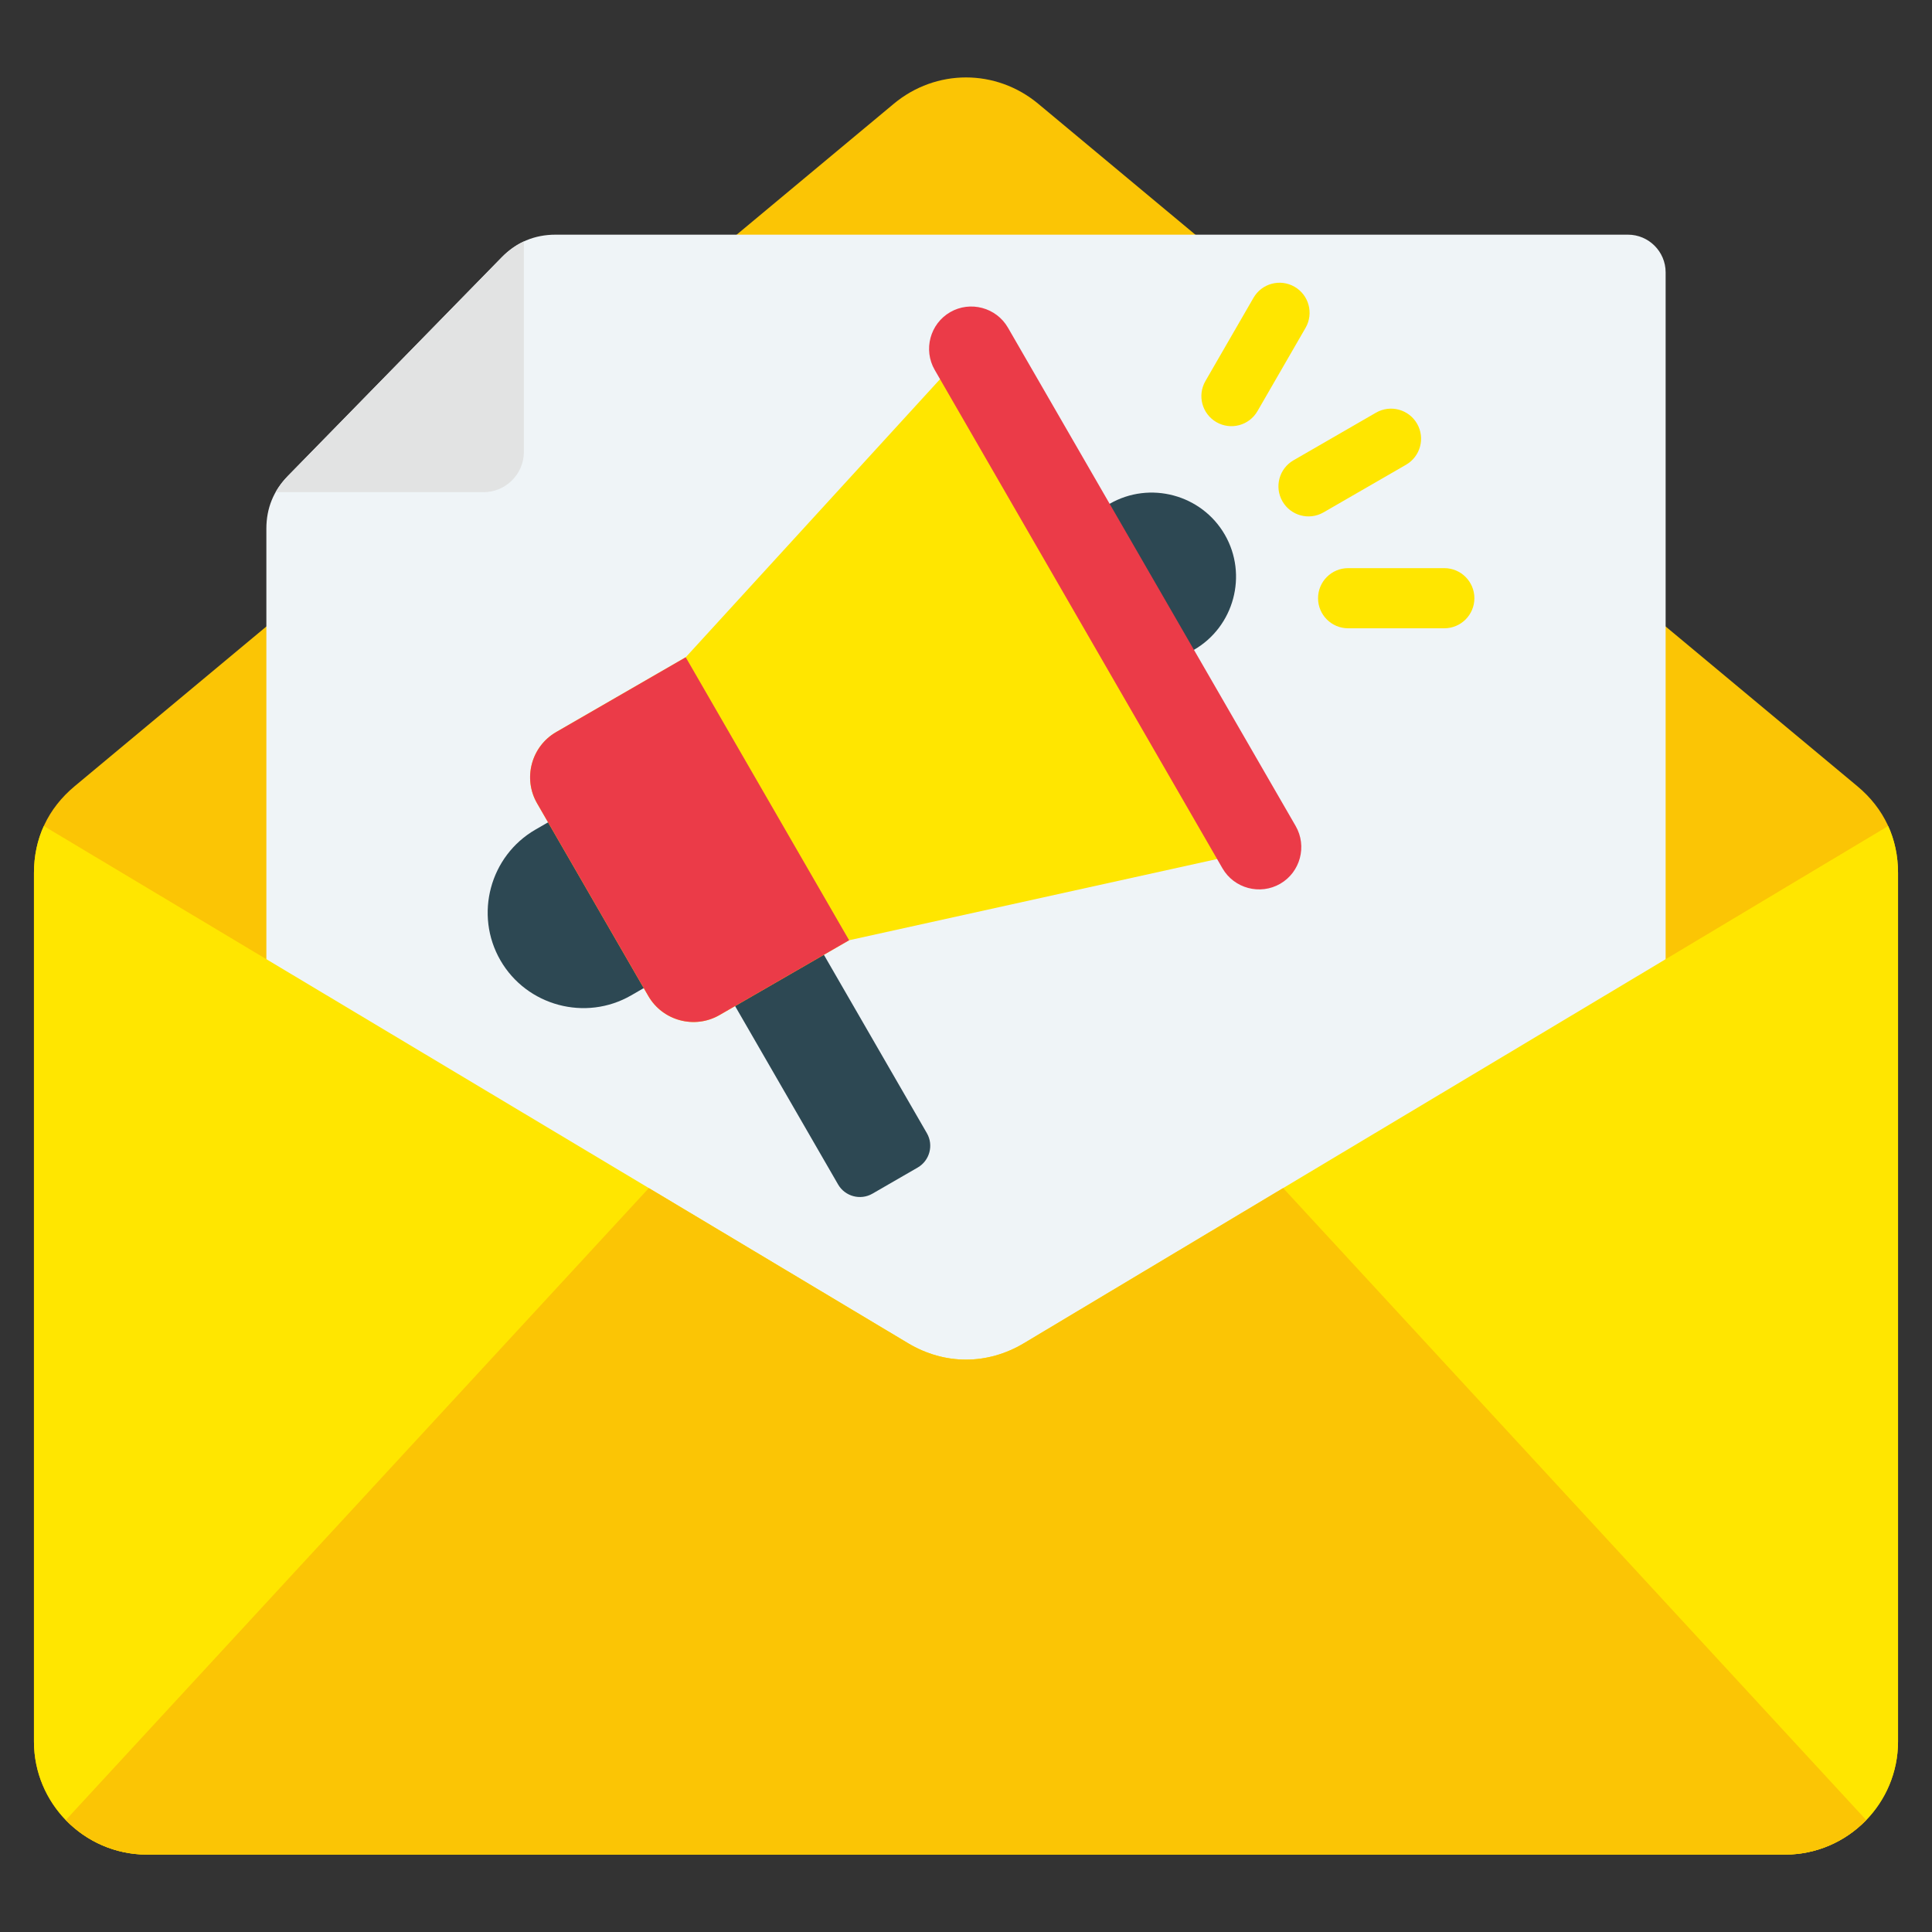
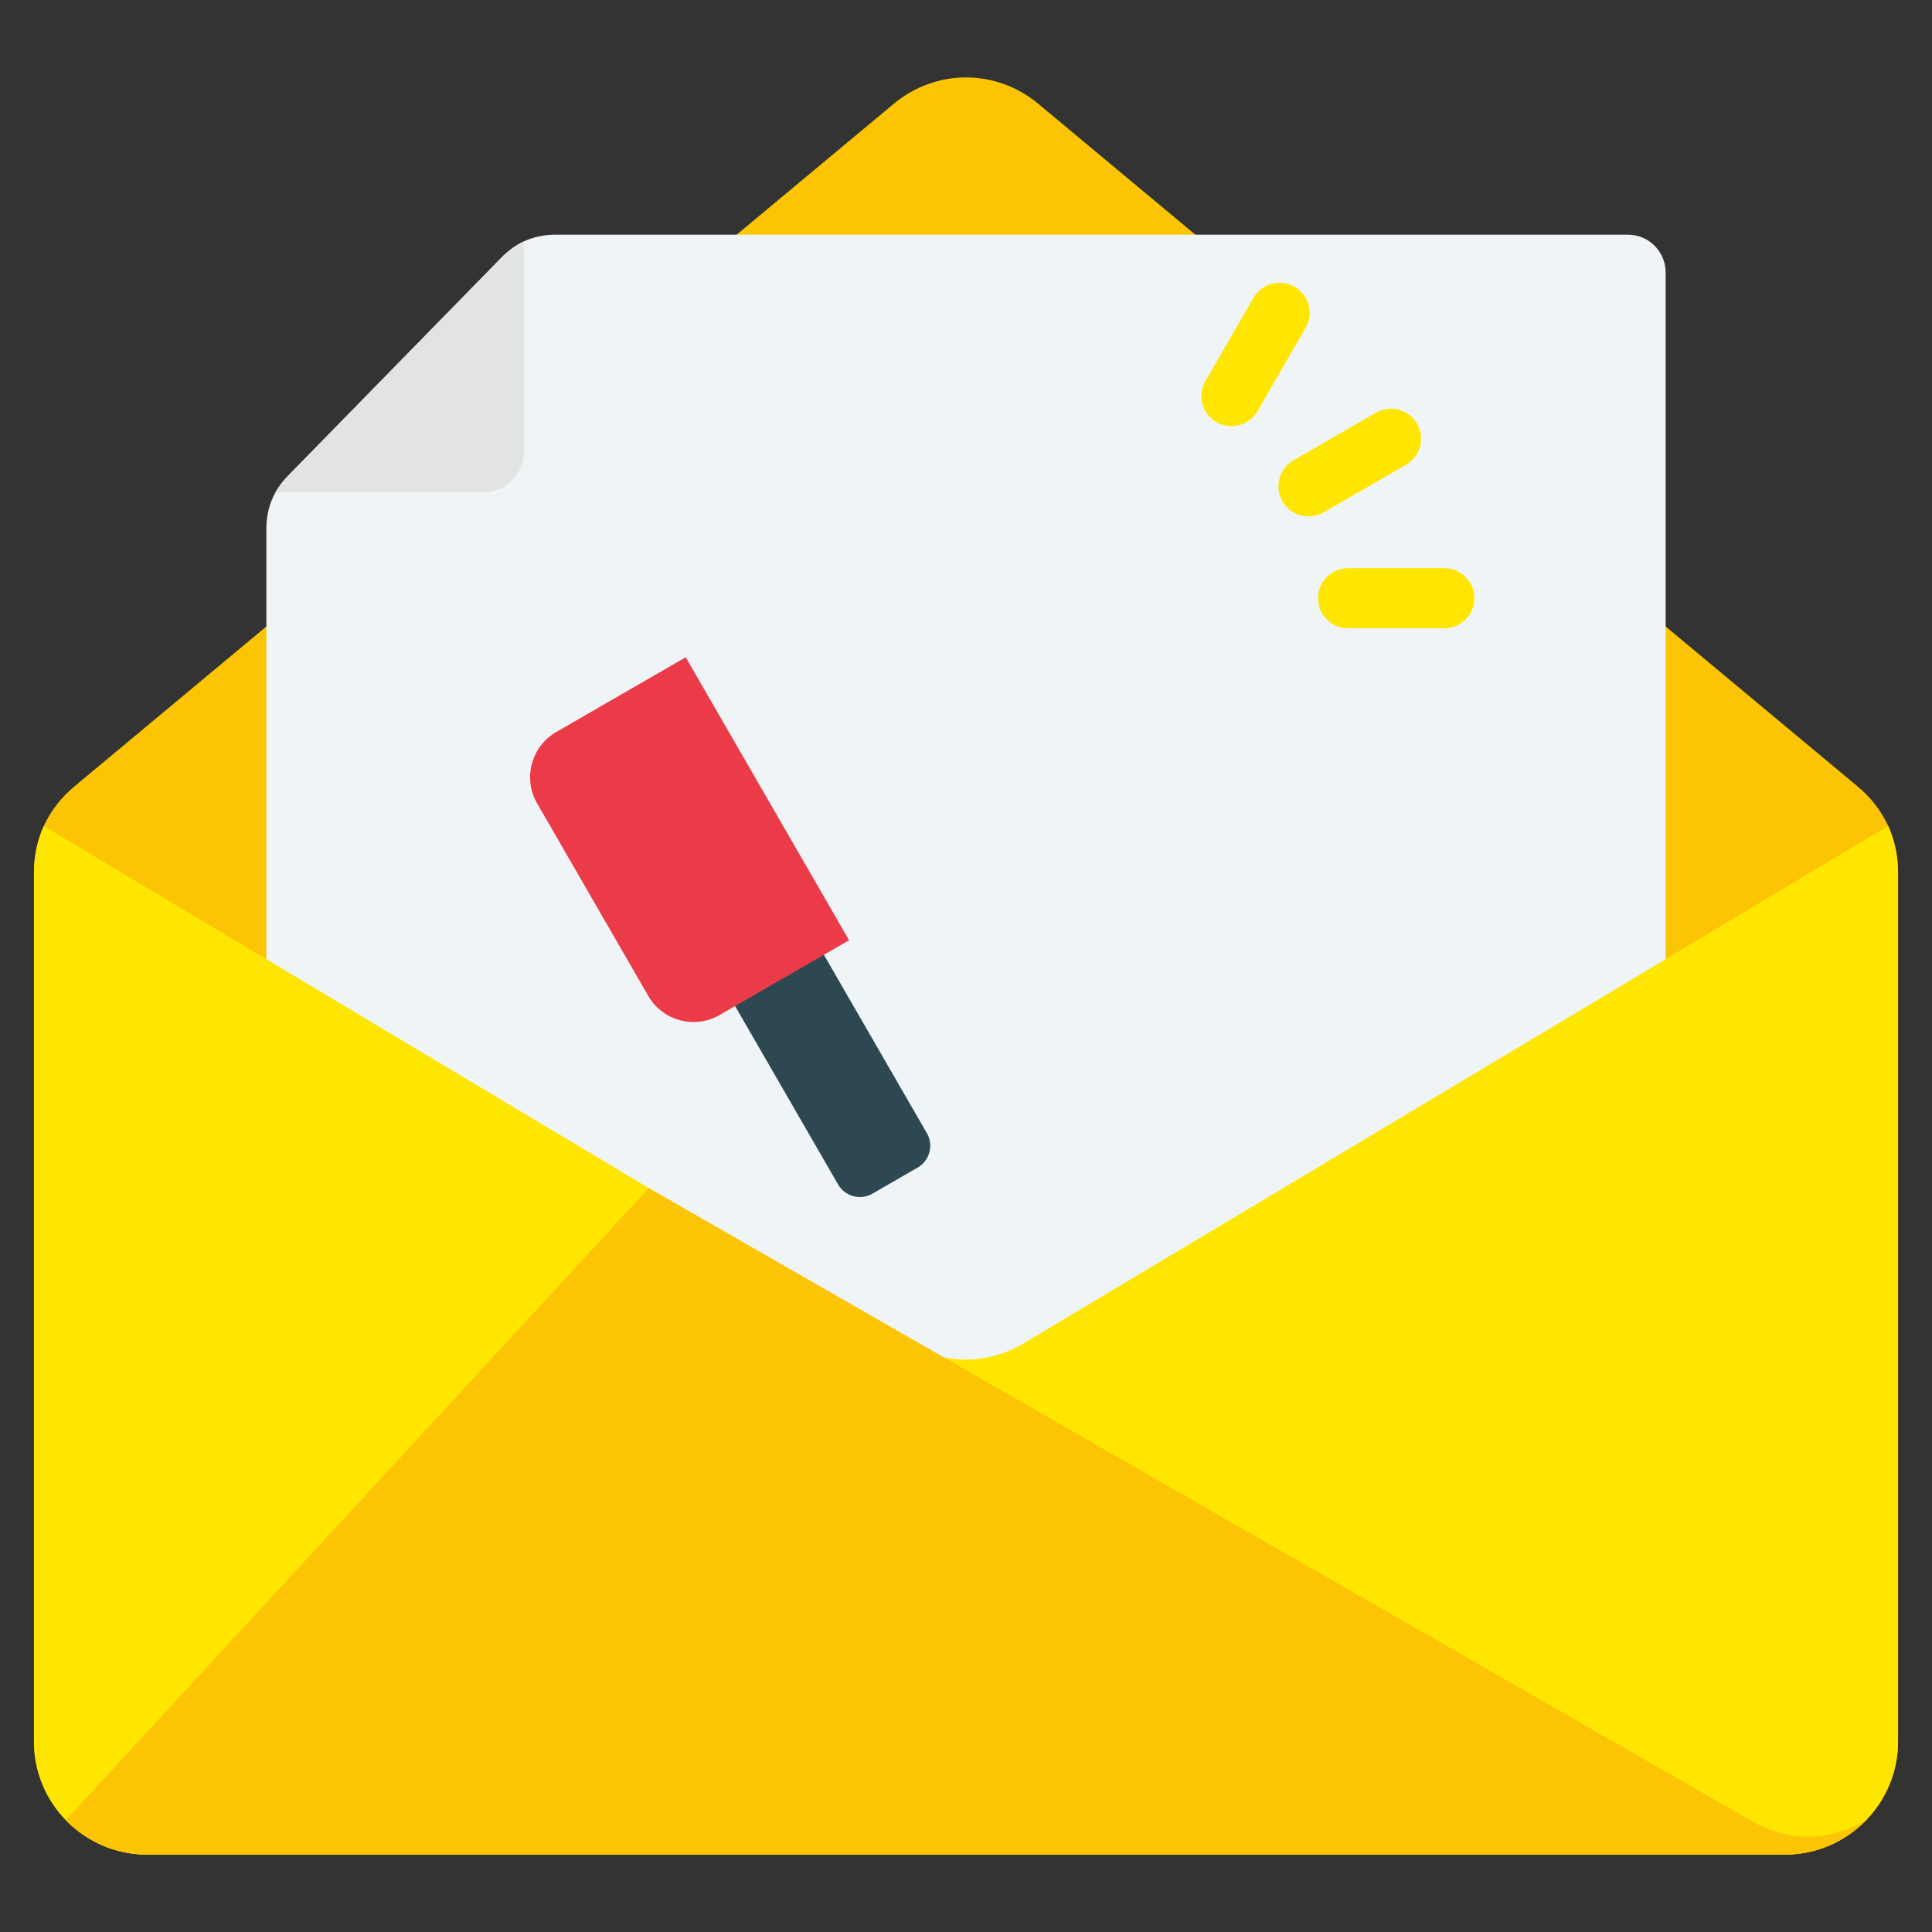
<svg xmlns="http://www.w3.org/2000/svg" id="Layer_1" enable-background="new 0 0 512 512" height="512" viewBox="0 0 512 512" width="512">
  <rect x="0" y="0" width="512" height="512" fill="#333333" stroke="none" />
  <g clip-rule="evenodd" fill-rule="evenodd">
    <path d="m503 231.364-.001 230.176c0 16.489-13.45 29.938-29.939 29.938h-434.12c-16.49 0-29.94-13.45-29.94-29.94v-230.174c0-9.199 3.709-17.115 10.776-23.003l217.061-180.838c11.204-9.335 27.123-9.335 38.328 0l217.059 180.838c7.067 5.888 10.776 13.805 10.776 23.003z" fill="#fbc505" />
    <g>
      <path d="m441.41 433.834h-370.82v-293.733c0-5.419 1.901-10.082 5.691-13.956 28.926-29.574 47.822-48.894 56.682-57.954 3.898-3.984 8.694-6.001 14.269-6.001h284.198c5.496 0 9.98 4.483 9.98 9.98z" fill="#eff4f7" />
      <path d="m128.153 130.433c5.877 0 10.682-4.8 10.682-10.683v-55.773c-2.136.994-4.096 2.4-5.871 4.214l-56.682 57.954c-1.307 1.336-2.39 2.766-3.247 4.288z" fill="#e2e3e3" />
    </g>
    <g>
      <path d="m364.667 109.355c3.814-2.192 8.683-.876 10.875 2.938s.876 8.683-2.938 10.875l-21.87 12.626c-3.814 2.192-8.683.876-10.875-2.938s-.876-8.683 2.938-10.875zm-32.483-30.429-12.747 22.078c-2.192 3.814-.876 8.683 2.938 10.875s8.683.877 10.875-2.938l12.747-22.078c2.192-3.814.876-8.683-2.938-10.875-3.814-2.191-8.684-.876-10.875 2.938zm50.575 71.638c4.401 0 7.969 3.568 7.969 7.969s-3.568 7.969-7.969 7.969h-25.493c-4.401 0-7.969-3.568-7.969-7.969s3.568-7.969 7.969-7.969z" fill="#ffe600" />
      <g fill="#2d4853">
        <path d="m202.683 225.913-20.669 18.547 40.089 69.436c1.835 3.177 5.923 4.273 9.1 2.439l11.994-6.925c3.178-1.835 4.272-5.923 2.438-9.1z" />
-         <path d="m189.965 250.677-28.655-42.028-19.408 11.205c-12.081 6.975-16.258 22.565-9.283 34.646s22.566 16.258 34.646 9.284z" />
-         <path d="m316.41 172.213c10.641-6.144 14.321-19.877 8.177-30.518s-19.878-14.321-30.518-8.178c-10.641 6.144-14.321 19.877-8.177 30.518 6.143 10.641 19.876 14.321 30.518 8.178z" />
      </g>
-       <path d="m181.724 174.181-34.339 19.826c-6.591 3.805-8.862 12.283-5.057 18.874l29.481 51.062c3.805 6.591 12.283 8.862 18.874 5.057l34.339-19.826 107.282-23.675c2.776-.849 4.812-2.733 5.875-5.433 1.064-2.701.858-5.467-.594-7.98l-67.459-116.844c-1.451-2.514-3.744-4.075-6.614-4.504-2.871-.429-5.52.393-7.643 2.371z" fill="#ffe600" />
-       <path d="m251.807 82.724c-5.336 3.081-7.182 9.967-4.101 15.304l76.257 132.081c3.081 5.336 9.967 7.181 15.303 4.101 5.336-3.081 7.181-9.967 4.1-15.303l-76.256-132.083c-3.081-5.336-9.967-7.181-15.303-4.1z" fill="#eb3b48" />
      <path d="m171.808 263.942c3.805 6.591 12.283 8.862 18.874 5.057 11.446-6.608 22.893-13.217 34.339-19.826-14.432-24.998-28.865-49.995-43.297-74.992l-34.339 19.826c-6.586 3.802-8.861 12.285-5.057 18.874 9.827 17.02 19.654 34.04 29.48 51.061z" fill="#eb3b48" />
    </g>
    <path d="m11.609 218.9c-1.726 3.791-2.609 7.975-2.609 12.464v230.175c0 8.065 3.218 15.404 8.435 20.797 5.45 5.633 13.08 9.144 21.505 9.144h434.12c8.424 0 16.055-3.511 21.504-9.143 5.217-5.393 8.435-12.731 8.435-20.796l.001-230.177c0-4.488-.883-8.671-2.609-12.463l-229.018 137.051c-9.716 5.814-21.033 5.814-30.749 0z" fill="#ffe600" />
-     <path d="m171.949 314.854-154.514 167.481c5.45 5.633 13.08 9.144 21.505 9.144h434.12c8.424 0 16.055-3.511 21.504-9.143l-154.515-167.482-68.676 41.098c-9.716 5.814-21.033 5.814-30.749 0z" fill="#fbc505" />
+     <path d="m171.949 314.854-154.514 167.481c5.45 5.633 13.08 9.144 21.505 9.144h434.12c8.424 0 16.055-3.511 21.504-9.143c-9.716 5.814-21.033 5.814-30.749 0z" fill="#fbc505" />
  </g>
</svg>